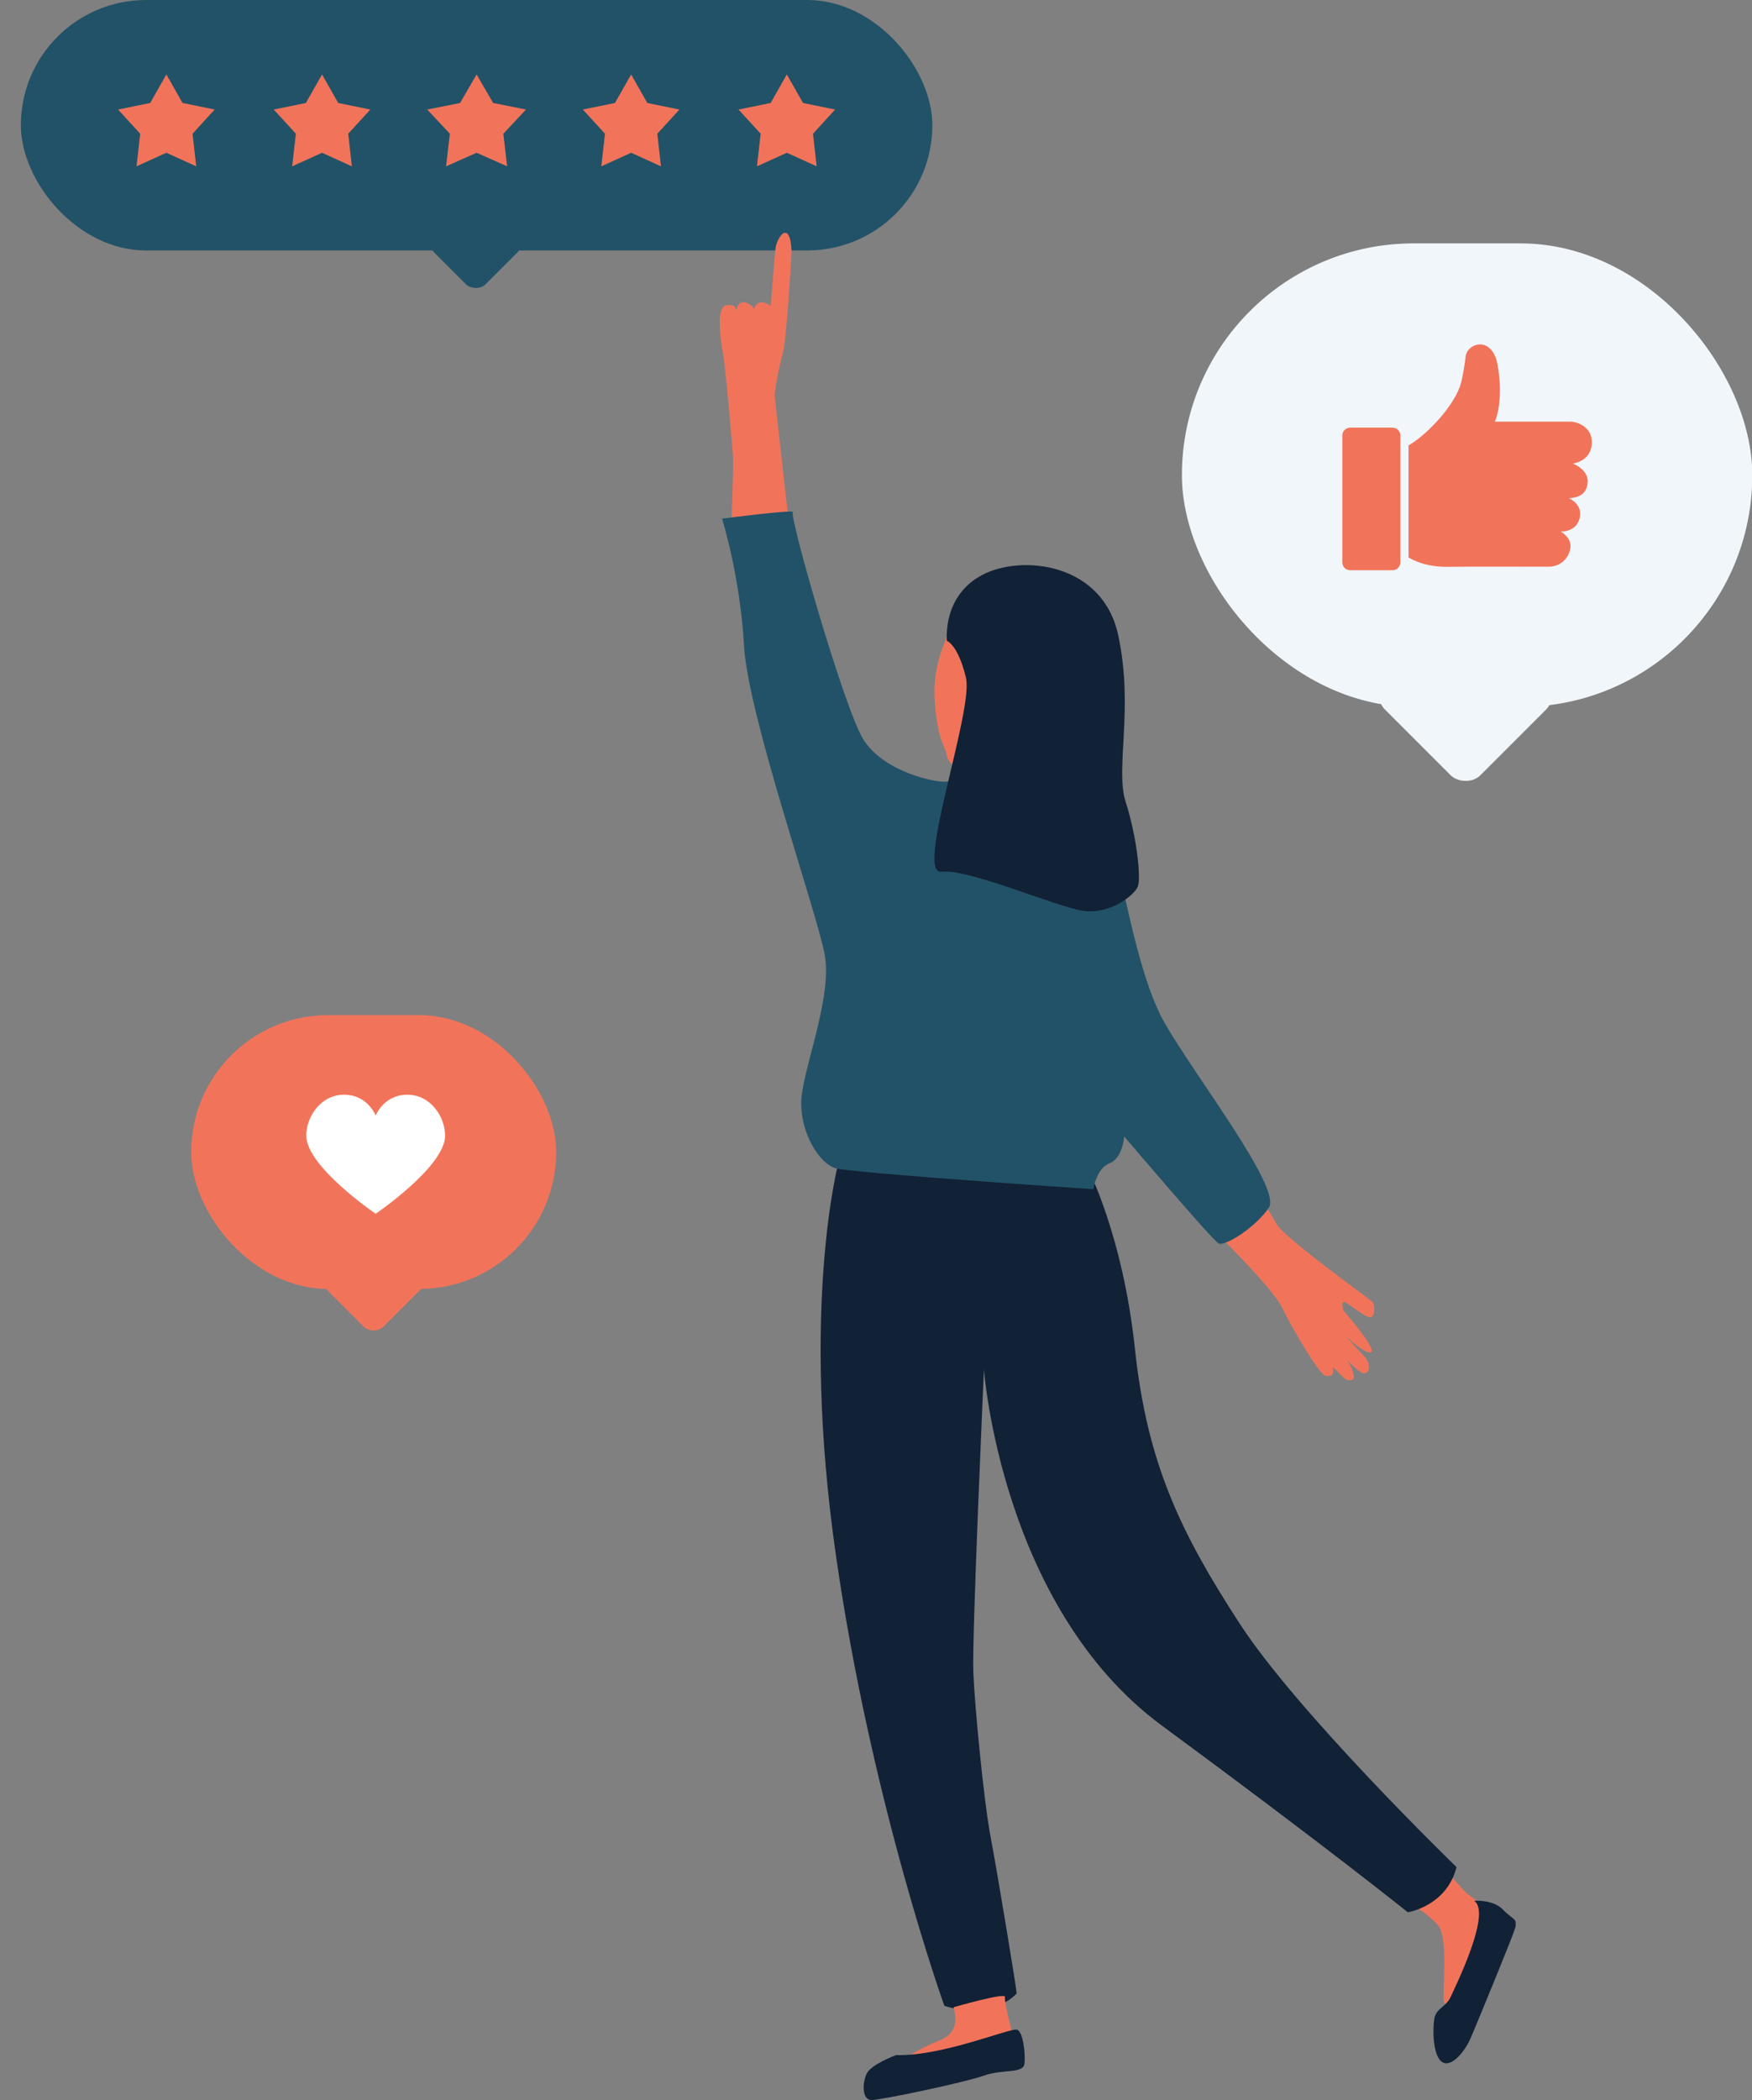
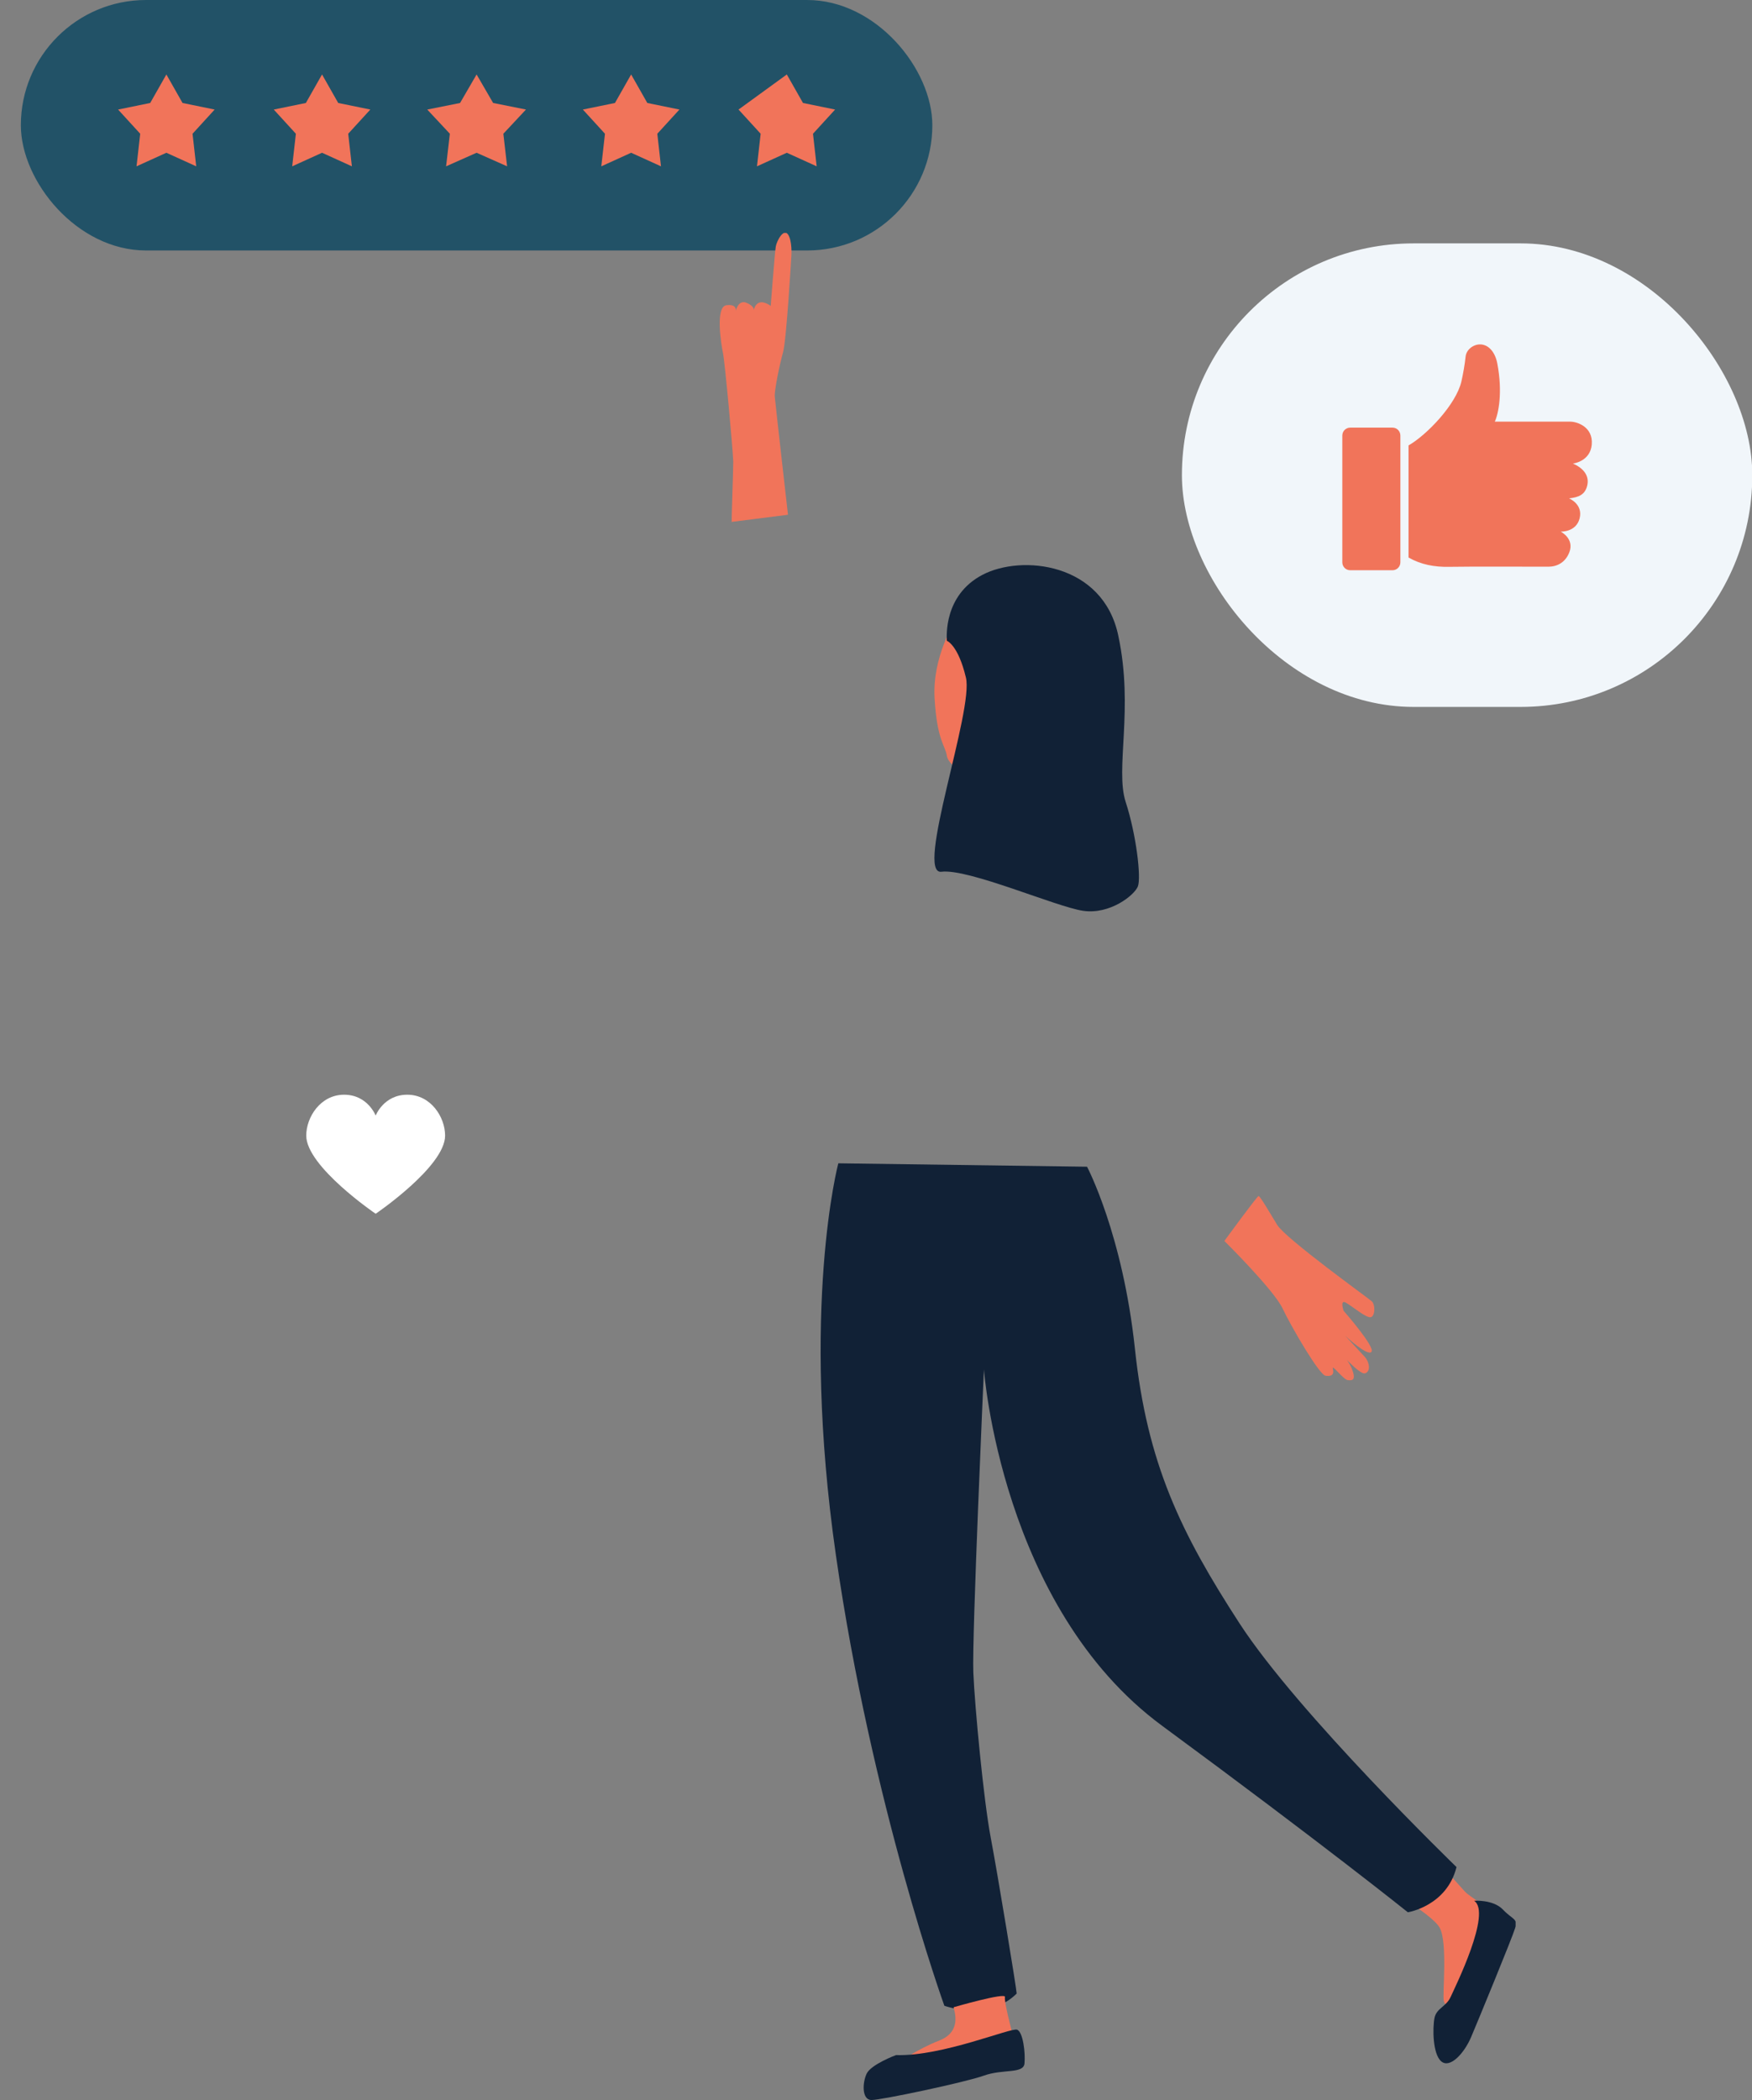
<svg xmlns="http://www.w3.org/2000/svg" width="504" height="604" viewBox="0 0 504 604" fill="none">
  <rect x="0" y="0" width="504" height="604" fill="#808080" stroke="none" />
  <g clip-path="url(#clip0)">
    <rect x="340" y="70" width="164.086" height="133.32" rx="66.66" fill="#F1F6FA" />
    <path fill-rule="evenodd" clip-rule="evenodd" d="M457.903 127.868C458.349 122.765 453.636 121.276 451.766 121.276C444.517 121.275 437.265 121.277 430.015 121.27C431.059 118.978 432.331 112.9 430.728 104.526C430.095 101.216 428.16 99.014 425.694 99.058C423.708 99.093 421.811 100.638 421.612 102.566C421.394 104.686 420.878 107.704 420.39 109.768C418.829 116.366 410.477 125.078 405.195 128.117V160.351C408.778 162.395 412.663 163.11 416.812 163.03C423.368 162.904 442.094 163.015 445.487 162.992C447.889 162.976 450.284 161.82 451.436 158.893C453.009 154.899 448.953 152.901 448.953 152.901C448.953 152.901 453.394 153.122 454.409 149.102C455.45 144.975 451.364 143.342 451.364 143.342C454.127 143.037 455.896 142.311 456.565 139.798C457.351 136.837 455.464 134.614 452.478 133.328C452.93 133.283 457.493 132.539 457.903 127.868ZM400.597 122.995H388.397C387.153 122.995 386.145 124.013 386.145 125.268V161.735C386.145 162.99 387.153 164.008 388.397 164.008H400.597C401.841 164.008 402.849 162.99 402.849 161.735V125.268C402.849 124.013 401.841 122.995 400.597 122.995Z" fill="#F1745A" />
-     <rect x="394.191" y="199.853" width="38.745" height="38.745" rx="6" transform="rotate(-45 394.191 199.853)" fill="#F1F6FA" />
-     <rect x="55" y="291.967" width="105" height="78.75" rx="39.375" fill="#F1745A" />
-     <rect x="91.457" y="368.407" width="22.636" height="22.636" rx="4" transform="rotate(-45 91.457 368.407)" fill="#F1745A" />
    <path d="M117.157 314.859C110.362 314.859 108.07 320.863 108.07 320.863C108.07 320.863 105.782 314.859 98.984 314.859C92.19 314.859 88.098 321.307 88.098 326.62C88.098 335.526 108.07 349.099 108.07 349.099C108.07 349.099 128.043 335.529 128.043 326.622C128.043 321.307 123.953 314.859 117.157 314.859Z" fill="white" />
    <rect x="6" width="262.208" height="72.042" rx="36.021" fill="#225267" />
    <path d="M47.861 21.419L52.513 29.618L61.749 31.509L55.389 38.468L56.444 47.836L47.861 43.937L39.278 47.836L40.334 38.468L33.972 31.509L43.209 29.618L47.861 21.419Z" fill="#F1745A" />
    <path d="M92.642 21.418L97.294 29.618L106.531 31.509L100.17 38.467L101.226 47.835L92.642 43.936L84.059 47.835L85.115 38.467L78.754 31.509L87.99 29.618L92.642 21.418Z" fill="#F1745A" />
    <path d="M137.103 21.418L141.859 29.618L151.301 31.509L144.798 38.467L145.878 47.835L137.103 43.936L128.329 47.835L129.409 38.467L122.906 31.509L132.348 29.618L137.103 21.418Z" fill="#F1745A" />
    <path d="M181.56 21.418L186.213 29.618L195.449 31.509L189.088 38.467L190.144 47.835L181.56 43.936L172.977 47.835L174.033 38.467L167.672 31.509L176.908 29.618L181.56 21.418Z" fill="#F1745A" />
-     <path d="M226.345 21.418L230.998 29.618L240.234 31.509L233.873 38.467L234.929 47.835L226.345 43.936L217.762 47.835L218.818 38.467L212.457 31.509L221.693 29.618L226.345 21.418Z" fill="#F1745A" />
-     <rect x="122.176" y="69.899" width="20.769" height="20.769" rx="4" transform="rotate(-45 122.176 69.899)" fill="#225267" />
+     <path d="M226.345 21.418L230.998 29.618L240.234 31.509L233.873 38.467L234.929 47.835L226.345 43.936L217.762 47.835L218.818 38.467L212.457 31.509L226.345 21.418Z" fill="#F1745A" />
    <g clip-path="url(#clip1)">
      <path d="M210.512 150.156C210.372 149.313 210.934 136.391 210.934 132.738C210.794 128.946 208.544 104.224 207.982 101.555C207.42 98.886 205.733 88.211 208.966 87.79C212.199 87.368 211.637 89.475 211.637 89.475C211.637 89.475 212.34 86.104 214.73 87.087C217.12 88.07 216.838 89.194 216.838 89.194C216.838 89.194 217.401 85.963 220.353 87.228C223.305 88.492 221.618 89.194 221.618 89.194C221.618 89.194 222.883 72.619 223.164 70.934C223.446 69.248 225.414 65.596 226.679 67.422C227.944 69.248 227.663 73.462 227.663 73.462C227.663 73.462 226.257 97.763 225.273 101.274C224.289 104.786 222.743 112.231 222.883 114.057C223.024 115.883 226.679 148.049 226.679 148.049L210.091 150.156" fill="#F1745A" />
      <path d="M352.219 356.921C352.219 356.921 366.417 370.968 368.947 376.306C371.478 381.643 379.491 395.409 381.318 395.69C383.146 395.971 383.849 395.269 383.427 393.723C383.005 392.038 386.52 396.954 387.785 396.954C389.05 397.095 390.175 396.954 388.909 393.723C387.644 390.493 384.27 387.683 384.27 387.683C384.27 387.683 391.018 395.549 392.705 394.988C394.392 394.426 393.97 391.757 392.564 390.212C391.159 388.667 386.941 384.172 386.941 384.172C386.941 384.172 393.408 390.212 394.532 388.807C395.657 387.402 386.52 377.008 386.52 377.008C386.52 377.008 385.395 373.777 387.082 374.62C388.909 375.603 393.127 379.255 394.392 378.834C395.657 378.413 395.657 375.041 394.532 374.199C393.408 373.215 369.791 356.219 367.401 352.286C365.011 348.353 362.481 343.999 362.059 343.999C361.637 343.999 352.219 356.921 352.219 356.921Z" fill="#F1745A" />
      <path d="M393.969 540.51C395.093 540.931 411.963 550.202 414.212 554.556C416.461 558.911 414.915 573.659 415.336 575.485C415.758 577.312 417.445 576.89 417.445 576.89C417.445 576.89 426.723 554.697 427.145 551.045C427.567 547.392 423.209 545.988 421.381 544.021C419.554 542.055 406.621 527.446 406.621 527.446L395.937 528.711L393.969 540.51Z" fill="#F1745A" />
      <path d="M241.159 334.587C241.159 334.587 230.194 375.743 240.456 447.24C250.718 518.737 271.664 576.89 271.664 576.89C271.664 576.89 284.316 581.525 292.469 573.378C292.469 572.255 286.998 539 284.998 528.5C282.998 518 280.42 491.065 279.998 481C279.576 470.935 283.051 393.863 283.051 393.863C283.051 393.863 287.971 462.27 334.361 496.403C380.752 530.536 404.998 550 404.998 550C404.998 550 416.187 548.237 418.998 537C418.998 537 373.442 492.892 356.573 466.906C339.703 440.919 330.003 420.973 326.489 387.964C322.975 354.954 312.712 335.57 312.712 335.57L241.159 334.587Z" fill="#112136" />
-       <path d="M207.703 149.173C207.703 149.173 229.211 146.363 228.087 147.346C226.962 148.33 242.566 202.83 248.189 212.382C253.812 221.934 269.557 225.445 272.79 224.743C276.024 224.041 314.682 231.064 318.478 238.79C322.273 246.515 326.21 278.822 335.066 294.273C343.922 309.725 368.804 341.751 365.009 347.369C361.213 352.988 352.357 358.607 350.529 357.623C348.702 356.64 323.398 326.861 323.398 326.861C323.398 326.861 322.976 333.182 319.181 334.587C315.385 335.992 314.542 342.032 314.542 342.032C314.542 342.032 244.956 337.396 240.317 335.992C235.678 334.587 230.477 326.159 230.477 317.31C230.477 308.46 239.614 287.11 237.224 274.468C234.834 261.826 215.154 205.78 214.029 185.694C212.904 165.607 207.703 149.173 207.703 149.173Z" fill="#225267" />
      <path d="M274.757 178.67C274.757 178.67 268.15 188.784 268.853 200.864C269.556 212.944 271.946 214.489 272.368 217.298C272.789 220.108 277.007 221.934 277.709 221.793C278.412 221.653 287.409 196.229 287.409 196.229L275.741 178.67H274.757Z" fill="#F1745A" />
      <path d="M272.369 184.289C272.369 183.165 271.385 171.226 282.631 165.326C293.877 159.426 317.353 161.814 321.711 182.884C326.21 203.954 320.727 221.091 323.82 230.643C326.913 240.194 328.318 252.415 327.334 254.943C326.35 257.471 319.321 263.09 311.59 261.966C303.858 260.843 278.554 249.746 270.822 250.729C263.091 251.712 280.241 204.095 277.851 194.824C275.602 185.413 272.369 184.289 272.369 184.289Z" fill="#112136" />
      <path d="M274.338 577.312C274.338 578.014 277.009 584.195 270.262 586.864C263.514 589.532 258.875 593.044 258.875 593.044C258.875 593.044 272.652 593.184 280.524 589.111C288.396 585.037 291.067 584.195 291.067 584.195C291.067 584.195 288.818 575.767 289.099 574.362C289.38 572.957 274.338 577.312 274.338 577.312Z" fill="#F1745A" />
      <path d="M257.747 591.077C257.747 591.077 250.578 593.746 249.313 596.414C248.048 599.083 247.907 604 250.719 604C253.53 604 277.569 598.943 283.051 596.976C288.534 595.01 294.438 596.555 294.719 593.465C295 590.374 294.297 584.475 292.611 583.773C290.924 583.07 271.102 591.498 257.747 591.077Z" fill="#112136" />
      <path d="M424.049 546.69C424.049 546.69 429.531 546.269 432.343 549.219C435.154 552.168 436.701 551.747 435.857 554.556C435.014 557.366 425.173 581.245 423.205 585.88C421.237 590.515 417.16 595.01 414.63 592.903C412.1 590.796 412.1 583.211 412.662 580.402C413.224 577.593 416.036 577.171 417.301 574.362C418.566 571.553 429.25 550.061 424.049 546.69Z" fill="#112136" />
    </g>
  </g>
  <defs>
    <clipPath id="clip0">
      <rect width="504" height="604" fill="white" />
    </clipPath>
    <clipPath id="clip1">
      <rect width="229" height="537" fill="white" transform="translate(207 67)" />
    </clipPath>
  </defs>
</svg>